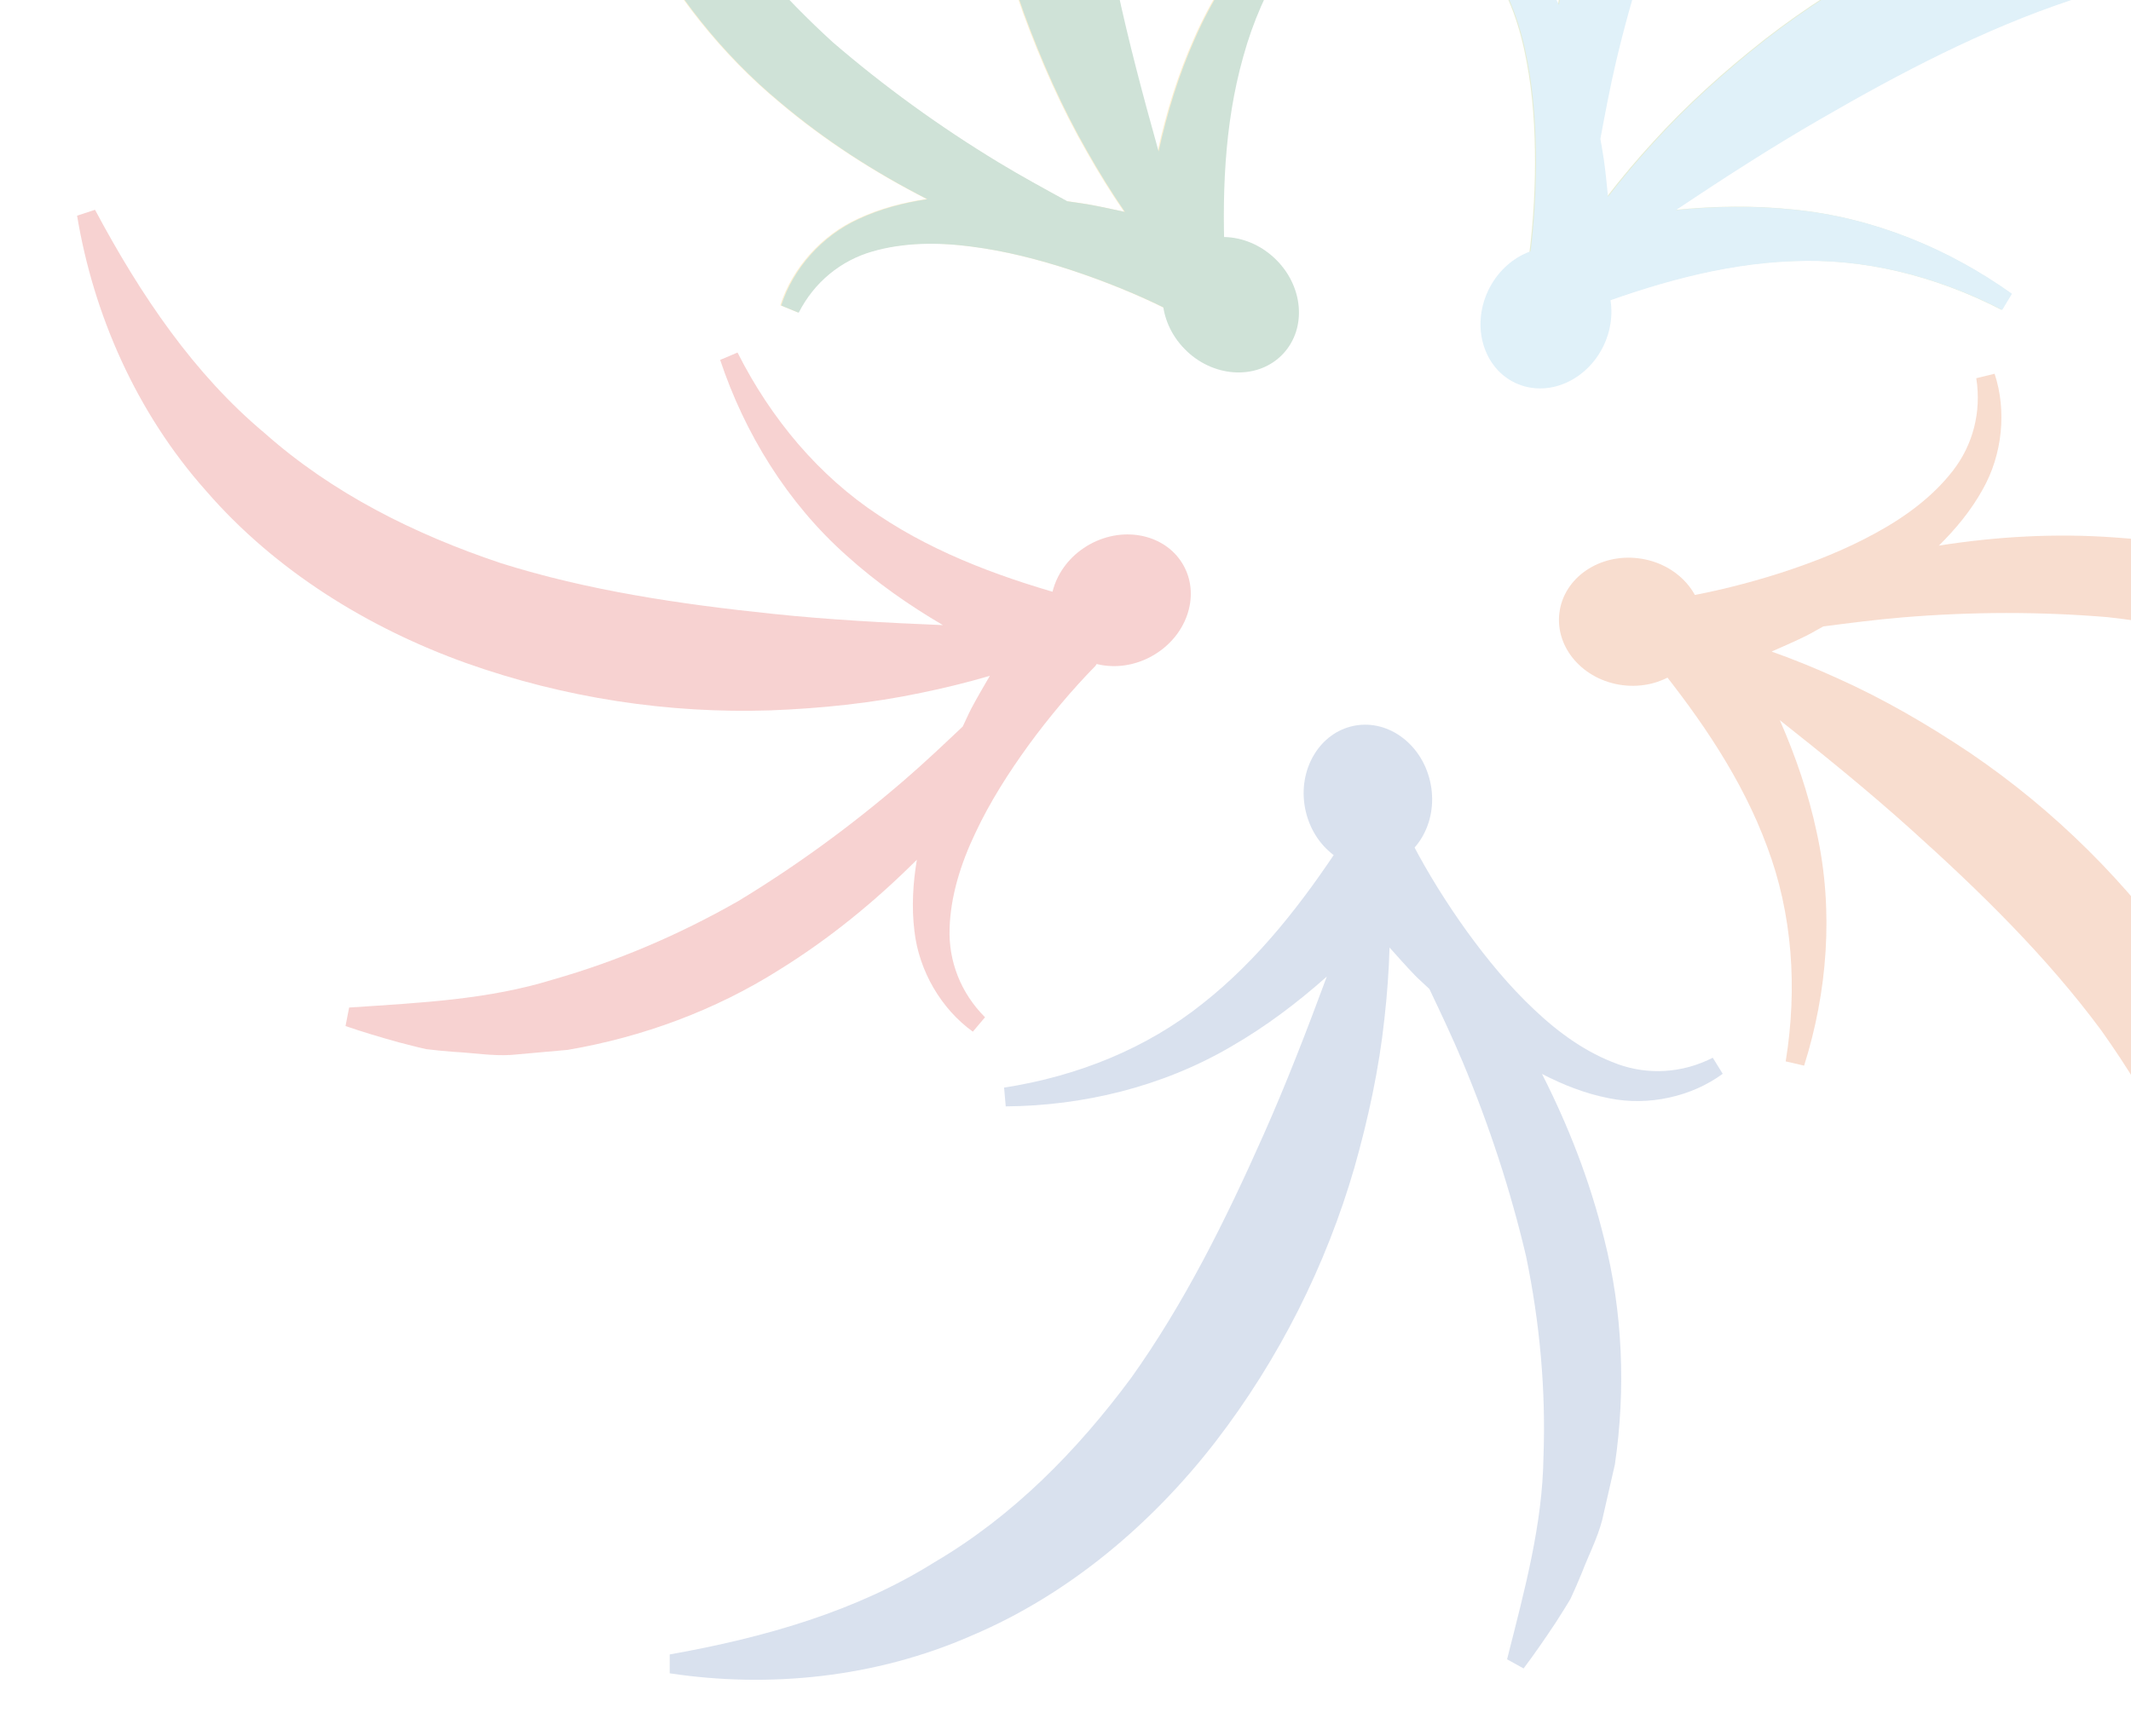
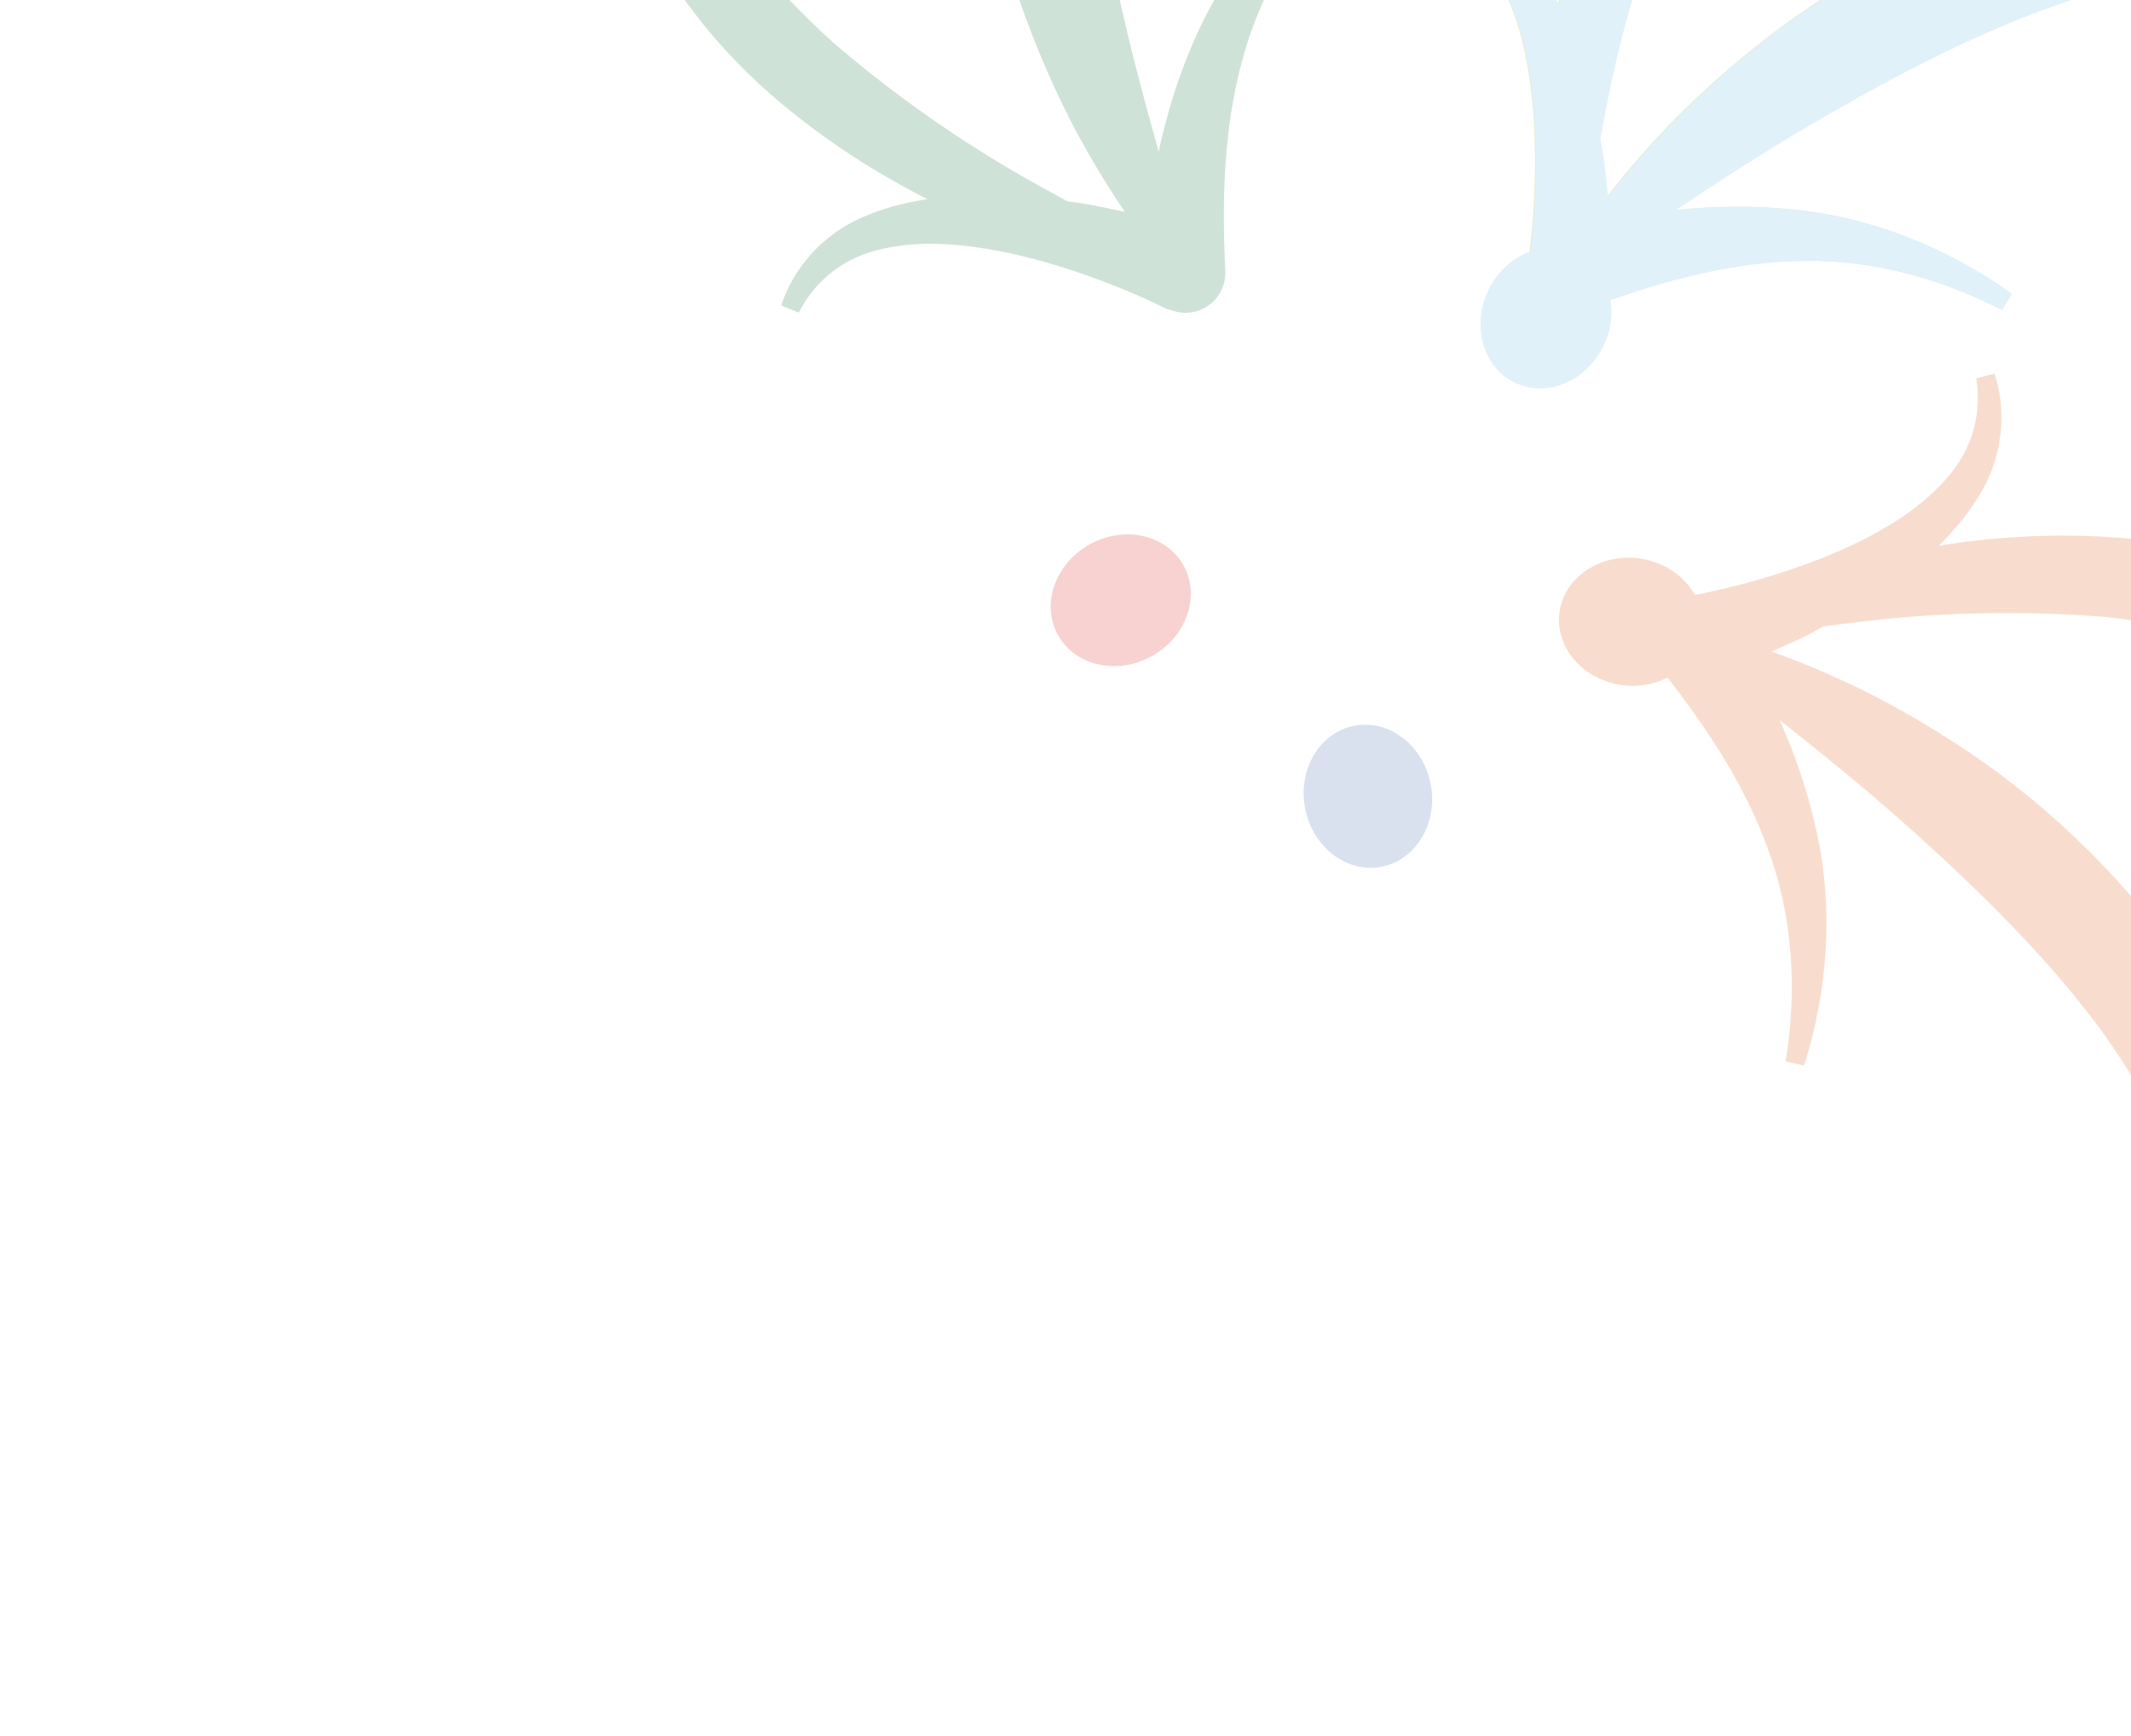
<svg xmlns="http://www.w3.org/2000/svg" id="_レイヤー_2" viewBox="0 0 491 400">
  <defs>
    <clipPath id="clippath">
      <rect width="491" height="400" style="fill:none; stroke-width:0px;" />
    </clipPath>
  </defs>
  <g id="_フッター">
    <g style="opacity:.2;">
      <g style="clip-path:url(#clippath);">
        <path d="M469.56-23.22c-23.08,6.81-44.49,17.93-63,32.32-9.21,7.25-17.92,15.05-25.74,23.68-3.69,4.03-7.22,8.2-10.55,12.53-.29-2.9-.56-5.79-.98-8.71-.23-1.55-.51-3.1-.78-4.66,1.11-5.95,2.23-11.91,3.6-17.74,3.67-15.59,8.53-30.64,14.58-45.04,6.45-14.24,14.34-27.47,23.86-39.63,9.35-12.5,21.44-22.19,34.23-32.84l-1.84-3.94c-4.03,1.24-8.07,2.66-12.13,4.17-2,.81-4.05,1.57-6.03,2.44-1.87,1.05-3.75,2.13-5.58,3.28-3.61,2.36-7.63,4.34-10.99,7.11l-9.9,8.64c-12.24,12.52-22.17,27.43-28.58,43.55-5.17,12.67-8.63,25.85-10.75,39.15-2.43-4.86-5.38-9.51-9.18-13.59-6.28-6.88-15.63-10.91-24.53-10.86l-.32,4.34c7.81,1.24,14.4,5.51,18.61,11.72,4.23,6.21,6.74,13.67,8.16,21.38,1.48,7.71,1.97,15.7,1.96,23.68-.03,7.9-.61,16.21-1.73,23.64v1.51c0,1.08.19,2.17.6,3.24,1.81,4.76,7.13,7.15,11.89,5.34,15.68-5.96,31.81-10.7,48.28-11.33,16.43-.77,33.09,3.35,48.38,11.22l2.24-3.73c-14.35-10.26-31.74-17.57-50.17-19.37-9.12-.97-18.25-.8-27.27.09,11-7.34,21.97-14.43,33.16-20.89,18.75-10.86,37.72-20.76,57.68-27.43,19.99-6.29,40.76-9.77,61.66-7.73,21.01,1.44,41.55,8.81,61.8,18.66l2.56-3.52c-16.37-16.14-37.64-28.68-61.36-33.86-23.65-5.5-48.83-3.59-71.84,3.15" style="fill:#80a62a; stroke-width:0px;" />
-         <path d="M137.02-48.16c.42,2.1.87,4.22,1.4,6.32,1.12,4.17,1.77,8.6,3.37,12.65l5.16,12.09c8.12,15.5,19.23,29.56,32.58,40.64,10.45,8.83,21.92,16.19,33.92,22.31-5.37.82-10.71,2.18-15.76,4.54-8.48,3.85-15.21,11.49-17.91,19.97l4.03,1.65c3.59-7.05,9.69-11.99,16.89-14.08,7.22-2.11,15.08-2.18,22.85-1.16,7.79.98,15.55,2.97,23.13,5.45,7.51,2.48,15.23,5.59,21.95,8.95l1.86.53c.92.25,1.9.37,2.9.32,5.05-.25,8.95-4.55,8.71-9.61-.83-16.76-.34-33.56,4.14-49.41,4.35-15.87,13.41-30.43,25.62-42.55l-2.85-3.28c-14.2,10.48-26.51,24.76-33.93,41.73-3.74,8.38-6.4,17.1-8.34,25.96-3.57-12.73-6.93-25.35-9.63-37.99-4.53-21.19-8.08-42.29-8.26-63.34.19-20.95,3.3-41.78,11.71-61.02,7.86-19.54,21.22-36.79,36.85-53l-2.56-3.52c-20.41,10.58-38.91,26.94-51.16,47.89-12.55,20.79-18.51,45.32-19.21,69.3-.65,24.05,3.31,47.85,11.27,69.9,4.04,11,8.78,21.7,14.57,31.8,2.7,4.76,5.56,9.41,8.66,13.91-2.85-.61-5.68-1.25-8.59-1.76-1.55-.25-3.11-.47-4.67-.69-5.32-2.91-10.64-5.81-15.76-8.91-13.69-8.3-26.5-17.59-38.33-27.78-11.55-10.54-21.7-22.12-30.32-34.94-9-12.76-14.48-27.25-20.65-42.71l-4.32.53c-.07,4.22.03,8.5.22,12.82.14,2.15.23,4.33.46,6.49" style="fill:#f4b417; stroke-width:0px;" />
-         <path d="M372.71,245.21c-7.08-2.54-13.48-7.1-19.17-12.5-5.73-5.37-10.82-11.55-15.51-18.01-4.62-6.41-9.03-13.47-12.5-20.14h0s-1.19-1.52-1.19-1.52c-.6-.75-1.32-1.41-2.16-1.96-4.24-2.77-9.92-1.58-12.69,2.66-9.18,14.05-19.45,27.36-32.4,37.54-12.84,10.28-28.74,16.74-45.74,19.36l.38,4.33c17.65-.13,36-4.44,51.97-13.81,7.95-4.58,15.23-10.09,22.01-16.11-4.59,12.4-9.3,24.59-14.55,36.4-8.79,19.81-18.32,38.97-30.54,56.1-12.48,16.84-27.24,31.86-45.34,42.49-17.84,11.19-38.8,17.29-60.97,21.23v4.35c22.73,3.44,47.31,1.08,69.54-8.68,22.37-9.45,41.61-25.79,56.27-44.77,14.67-19.07,25.45-40.66,31.97-63.18,3.19-11.28,5.66-22.71,6.9-34.29.61-5.43,1.02-10.88,1.17-16.34,1.94,2.17,3.86,4.35,5.91,6.47,1.05,1.06,2.19,2.04,3.27,3.08,2.64,5.55,5.27,11.1,7.62,16.69,6.19,14.76,11.11,29.8,14.68,45.01,3.15,15.31,4.55,30.65,3.99,46.09-.22,15.61-4.3,30.55-8.39,46.69l3.81,2.11c2.54-3.37,4.96-6.9,7.36-10.51,1.14-1.83,2.35-3.65,3.44-5.52.9-1.96,1.78-3.92,2.59-5.94,1.54-4.03,3.61-7.99,4.71-12.21l2.93-12.81c2.54-17.32,1.81-35.22-2.47-52.03-3.26-13.28-8.22-25.99-14.32-37.99,4.83,2.5,9.94,4.53,15.42,5.6,9.12,1.87,19.06-.36,26.22-5.63l-2.29-3.7c-7.05,3.59-14.88,4.01-21.94,1.46" style="fill:#4269aa; stroke-width:0px;" />
        <path d="M469.79-23.17c-23.08,6.81-44.49,17.93-63,32.32-9.21,7.25-17.92,15.05-25.74,23.68-3.69,4.03-7.22,8.2-10.55,12.53-.29-2.9-.56-5.79-.98-8.71-.23-1.55-.51-3.1-.78-4.66,1.11-5.95,2.23-11.91,3.6-17.74,3.67-15.59,8.53-30.64,14.58-45.04,6.45-14.24,14.34-27.47,23.86-39.63,9.35-12.5,21.44-22.19,34.23-32.84l-1.84-3.94c-4.03,1.24-8.07,2.66-12.13,4.17-2,.81-4.05,1.57-6.03,2.44-1.87,1.05-3.75,2.13-5.58,3.28-3.61,2.36-7.63,4.34-10.99,7.11l-9.9,8.64c-12.24,12.52-22.17,27.43-28.58,43.55-5.17,12.67-8.63,25.85-10.75,39.15-2.43-4.86-5.38-9.51-9.18-13.59-6.28-6.88-15.63-10.91-24.53-10.86l-.32,4.34c7.81,1.24,14.4,5.51,18.61,11.72,4.23,6.21,6.74,13.67,8.16,21.38,1.48,7.71,1.97,15.7,1.96,23.68-.03,7.9-.61,16.21-1.73,23.64v1.51c0,1.08.19,2.17.6,3.24,1.81,4.76,7.13,7.15,11.89,5.34,15.68-5.96,31.81-10.7,48.28-11.33,16.43-.77,33.09,3.35,48.38,11.22l2.24-3.73c-14.35-10.26-31.74-17.57-50.17-19.37-9.12-.97-18.25-.8-27.27.09,11-7.34,21.97-14.43,33.16-20.89,18.75-10.86,37.72-20.76,57.68-27.43,19.99-6.29,40.76-9.77,61.66-7.73,21.01,1.44,41.55,8.81,61.8,18.66l2.56-3.52c-16.37-16.14-37.64-28.68-61.36-33.86-23.65-5.5-48.83-3.59-71.84,3.15" style="fill:#64b7e0; stroke-width:0px;" />
        <path d="M137.24-48.11c.42,2.1.87,4.22,1.4,6.32,1.12,4.17,1.77,8.6,3.37,12.65l5.16,12.09c8.12,15.5,19.23,29.56,32.58,40.64,10.45,8.83,21.92,16.19,33.92,22.31-5.37.82-10.71,2.18-15.76,4.54-8.48,3.85-15.21,11.49-17.91,19.97l4.03,1.65c3.59-7.05,9.69-11.99,16.89-14.08,7.22-2.11,15.08-2.18,22.85-1.16,7.79.98,15.55,2.97,23.13,5.45,7.51,2.48,15.23,5.59,21.95,8.95l1.86.53c.92.25,1.9.37,2.9.32,5.05-.25,8.95-4.55,8.71-9.61-.83-16.76-.34-33.56,4.14-49.41,4.35-15.87,13.41-30.43,25.62-42.55l-2.85-3.28c-14.2,10.48-26.51,24.76-33.93,41.73-3.74,8.38-6.4,17.1-8.34,25.96-3.57-12.73-6.93-25.35-9.63-37.99-4.53-21.19-8.08-42.29-8.26-63.34.19-20.95,3.3-41.78,11.71-61.02,7.86-19.54,21.22-36.79,36.85-53l-2.56-3.52c-20.41,10.58-38.91,26.94-51.16,47.89-12.55,20.79-18.51,45.32-19.21,69.3-.65,24.05,3.31,47.85,11.27,69.9,4.04,11,8.78,21.7,14.57,31.8,2.7,4.76,5.56,9.41,8.66,13.91-2.85-.61-5.68-1.25-8.59-1.76-1.55-.25-3.11-.47-4.67-.69-5.32-2.91-10.64-5.81-15.76-8.91-13.69-8.3-26.5-17.59-38.33-27.78-11.55-10.54-21.7-22.12-30.32-34.94-9-12.76-14.48-27.25-20.65-42.71l-4.32.53c-.07,4.22.03,8.5.22,12.82.14,2.15.23,4.33.46,6.49" style="fill:#106d38; stroke-width:0px;" />
-         <path d="M211.25,198.15c-.89,5.36-1.24,10.85-.56,16.4,1.04,9.25,6.23,18.01,13.46,23.2l2.81-3.32c-5.6-5.59-8.42-12.92-8.17-20.42.22-7.51,2.58-15.01,5.96-22.09,3.33-7.1,7.64-13.86,12.33-20.32,4.67-6.38,10.02-12.75,15.29-18.11h0s1.07-1.61,1.07-1.61c.53-.8.94-1.69,1.2-2.66,1.32-4.89-1.56-9.92-6.45-11.25-16.19-4.39-32.02-10.04-45.72-19.21-13.74-9.04-24.79-22.16-32.54-37.52l-4,1.7c5.58,16.74,15.35,32.87,29.2,45.16,6.82,6.15,14.3,11.37,22.12,15.96-13.22-.54-26.26-1.24-39.12-2.59-21.55-2.24-42.72-5.38-62.79-11.71-19.86-6.66-38.71-16.05-54.42-29.99-16.15-13.51-28.43-31.55-39.03-51.42l-4.13,1.35c3.76,22.68,13.6,45.33,29.74,63.45,15.9,18.36,37.38,31.6,59.97,39.68,22.67,8.05,46.53,11.64,69.96,10.88,11.72-.45,23.35-1.64,34.74-4.03,5.36-1.1,10.67-2.39,15.9-3.94-1.46,2.52-2.94,5.01-4.32,7.63-.69,1.33-1.27,2.72-1.93,4.06-4.46,4.22-8.92,8.44-13.52,12.4-12.13,10.46-24.91,19.78-38.27,27.87-13.59,7.73-27.74,13.8-42.6,18.04-14.91,4.62-30.39,5.35-46.99,6.45l-.83,4.27c3.99,1.37,8.09,2.59,12.27,3.75,2.09.52,4.19,1.11,6.31,1.57,2.13.25,4.29.48,6.45.63,4.31.22,8.73.97,13.07.71l13.09-1.17c17.26-2.94,34.06-9.16,48.73-18.44,11.62-7.2,22.17-15.84,31.7-25.36" style="fill:#d61f18; stroke-width:0px;" />
        <path d="M329.65,180.74c1.71,8.97-3.39,17.49-11.38,19.01-7.99,1.52-15.85-4.52-17.57-13.5-1.71-8.97,3.39-17.49,11.38-19.01,7.99-1.52,15.86,4.52,17.57,13.5" style="fill:#4269aa; stroke-width:0px;" />
        <path d="M563.82,156.88c-1.58-1.45-3.18-2.91-4.85-4.3-3.36-2.71-6.49-5.91-10.16-8.25l-11.28-6.75c-15.68-7.77-32.93-12.61-50.25-13.72-13.65-1-27.25-.22-40.55,1.88,3.87-3.82,7.38-8.05,10.09-12.93,4.6-8.1,5.55-18.24,2.75-26.68l-4.22,1.03c1.23,7.82-.79,15.4-5.39,21.32-4.6,5.94-10.92,10.63-17.81,14.37-6.87,3.79-14.33,6.73-21.92,9.19-7.53,2.41-15.61,4.43-23.02,5.66l-1.81.67c-.9.34-1.75.82-2.54,1.45-3.94,3.17-4.57,8.94-1.39,12.89,10.52,13.07,20,26.95,25.69,42.41,5.81,15.4,7.03,32.5,4.28,49.48l4.24.98c5.33-16.82,6.9-35.61,2.92-53.7-1.9-8.98-4.88-17.61-8.51-25.91,10.38,8.2,20.51,16.44,30.12,25.08,16.12,14.48,31.4,29.46,43.92,46.38,12.15,17.07,21.88,35.75,26.4,56.25,5.13,20.43,4.46,42.24,1.35,64.54l4.13,1.34c10.29-20.55,15.65-44.66,13.24-68.81-2.07-24.2-11.67-47.54-25.19-67.35-13.61-19.84-30.8-36.77-50.2-49.93-9.75-6.52-19.85-12.4-30.48-17.16-4.98-2.26-10.03-4.34-15.18-6.16,2.66-1.18,5.33-2.32,7.97-3.63,1.34-.67,2.62-1.46,3.94-2.16,6.09-.79,12.18-1.58,18.23-2.08,15.96-1.33,31.78-1.35,47.34-.05,15.54,1.74,30.56,5.14,45.06,10.45,14.78,5.03,27.73,13.53,41.81,22.41l3.18-2.96c-2.42-3.46-5.02-6.85-7.72-10.25-1.38-1.65-2.74-3.36-4.19-4.98" style="fill:#de540e; stroke-width:0px;" />
        <path d="M377.57,128.67c9.06,1.15,15.58,8.62,14.56,16.69-1.02,8.07-9.2,13.69-18.27,12.54-9.06-1.15-15.58-8.62-14.56-16.69,1.02-8.07,9.2-13.69,18.26-12.54" style="fill:#de540e; stroke-width:0px;" />
        <path d="M342.87,67.01c3.9-8.26,13.02-12.15,20.38-8.69,7.36,3.47,10.17,12.98,6.28,21.24-3.9,8.26-13.02,12.15-20.38,8.69-7.36-3.47-10.17-12.98-6.28-21.24" style="fill:#64b7e0; stroke-width:0px;" />
-         <path d="M273.49,80.96c-6.66-6.26-7.54-16.13-1.97-22.06,5.57-5.93,15.49-5.67,22.14.59,6.66,6.25,7.54,16.13,1.96,22.06-5.57,5.93-15.49,5.67-22.14-.59" style="fill:#106d38; stroke-width:0px;" />
        <path d="M265.33,151.25c-8.01,4.4-17.67,2.18-21.59-4.95-3.92-7.13-.6-16.48,7.4-20.88,8.01-4.4,17.67-2.18,21.59,4.95,3.91,7.13.6,16.48-7.41,20.88" style="fill:#d61f18; stroke-width:0px;" />
      </g>
    </g>
  </g>
</svg>